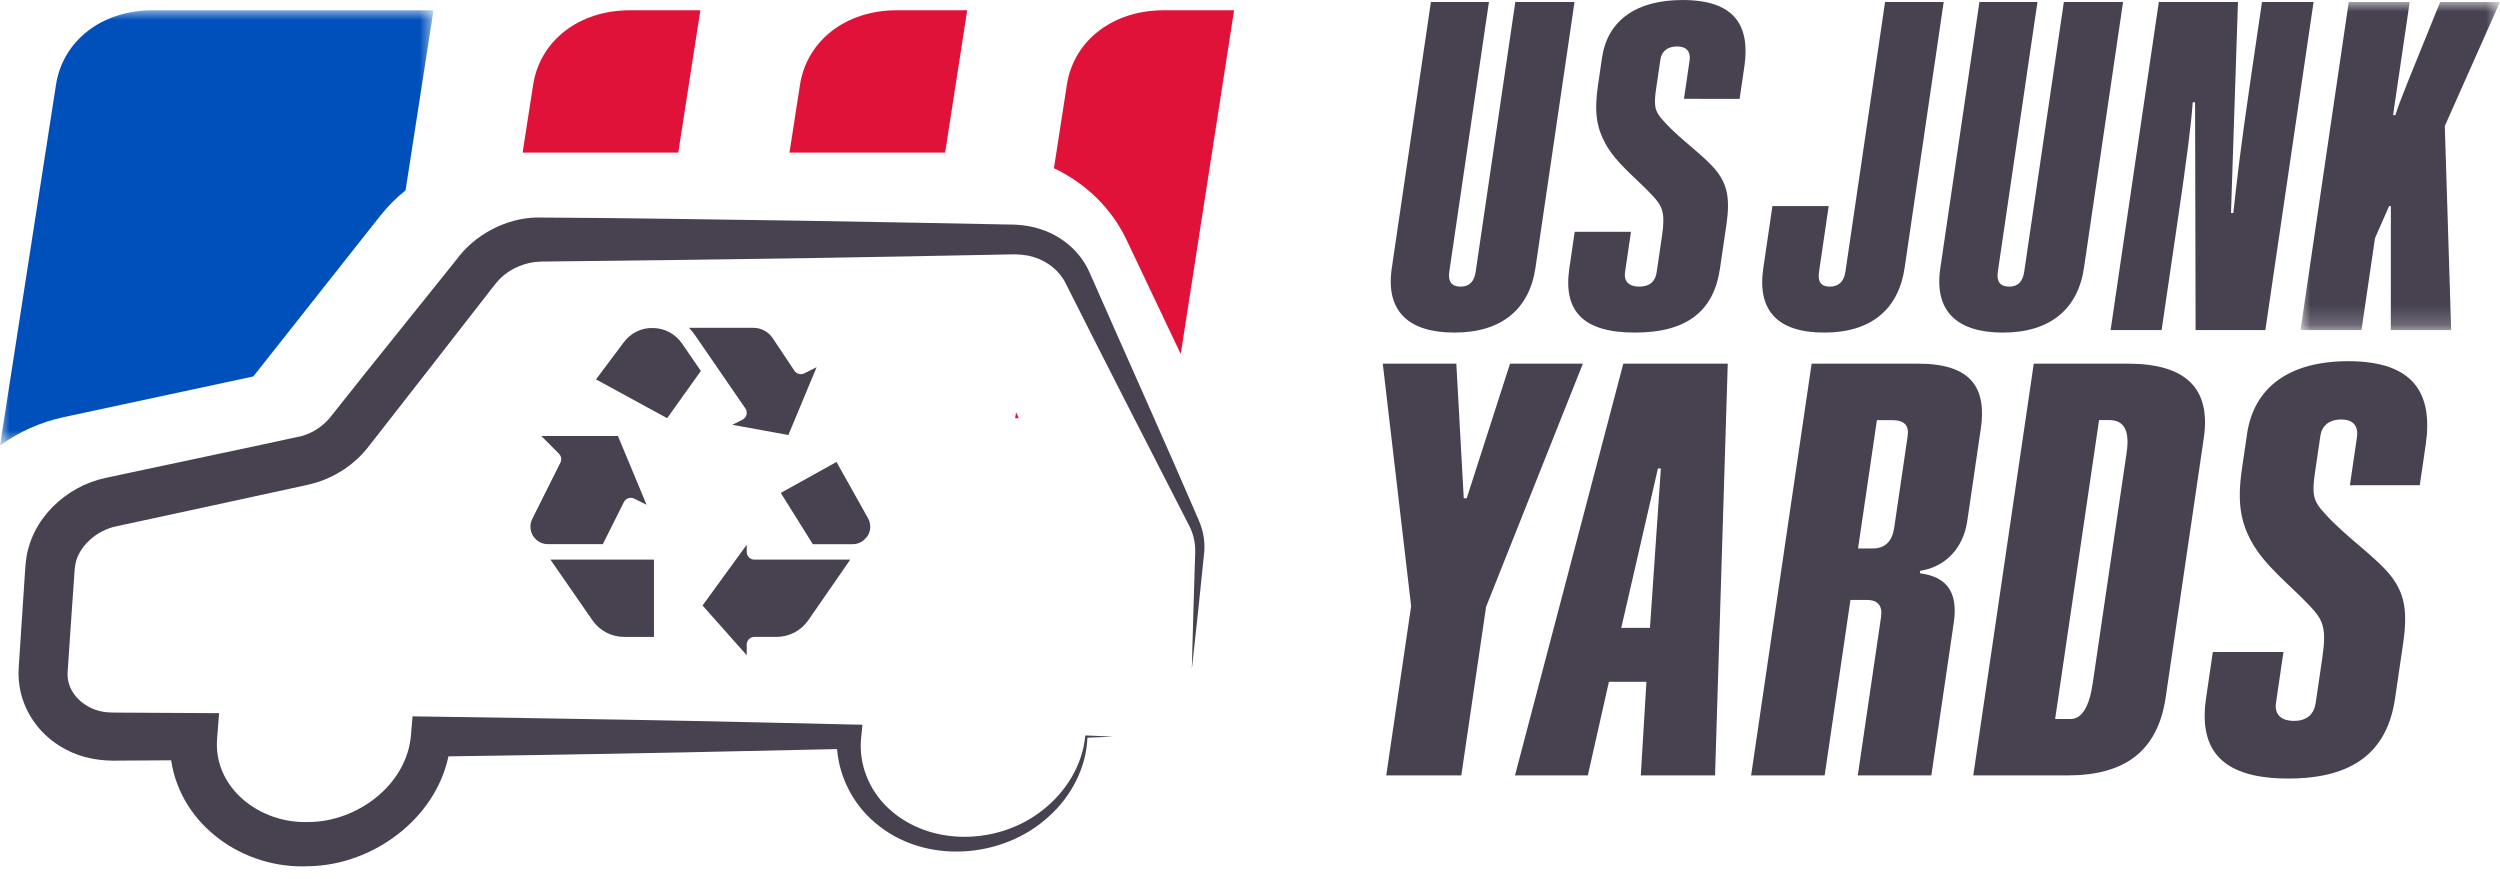
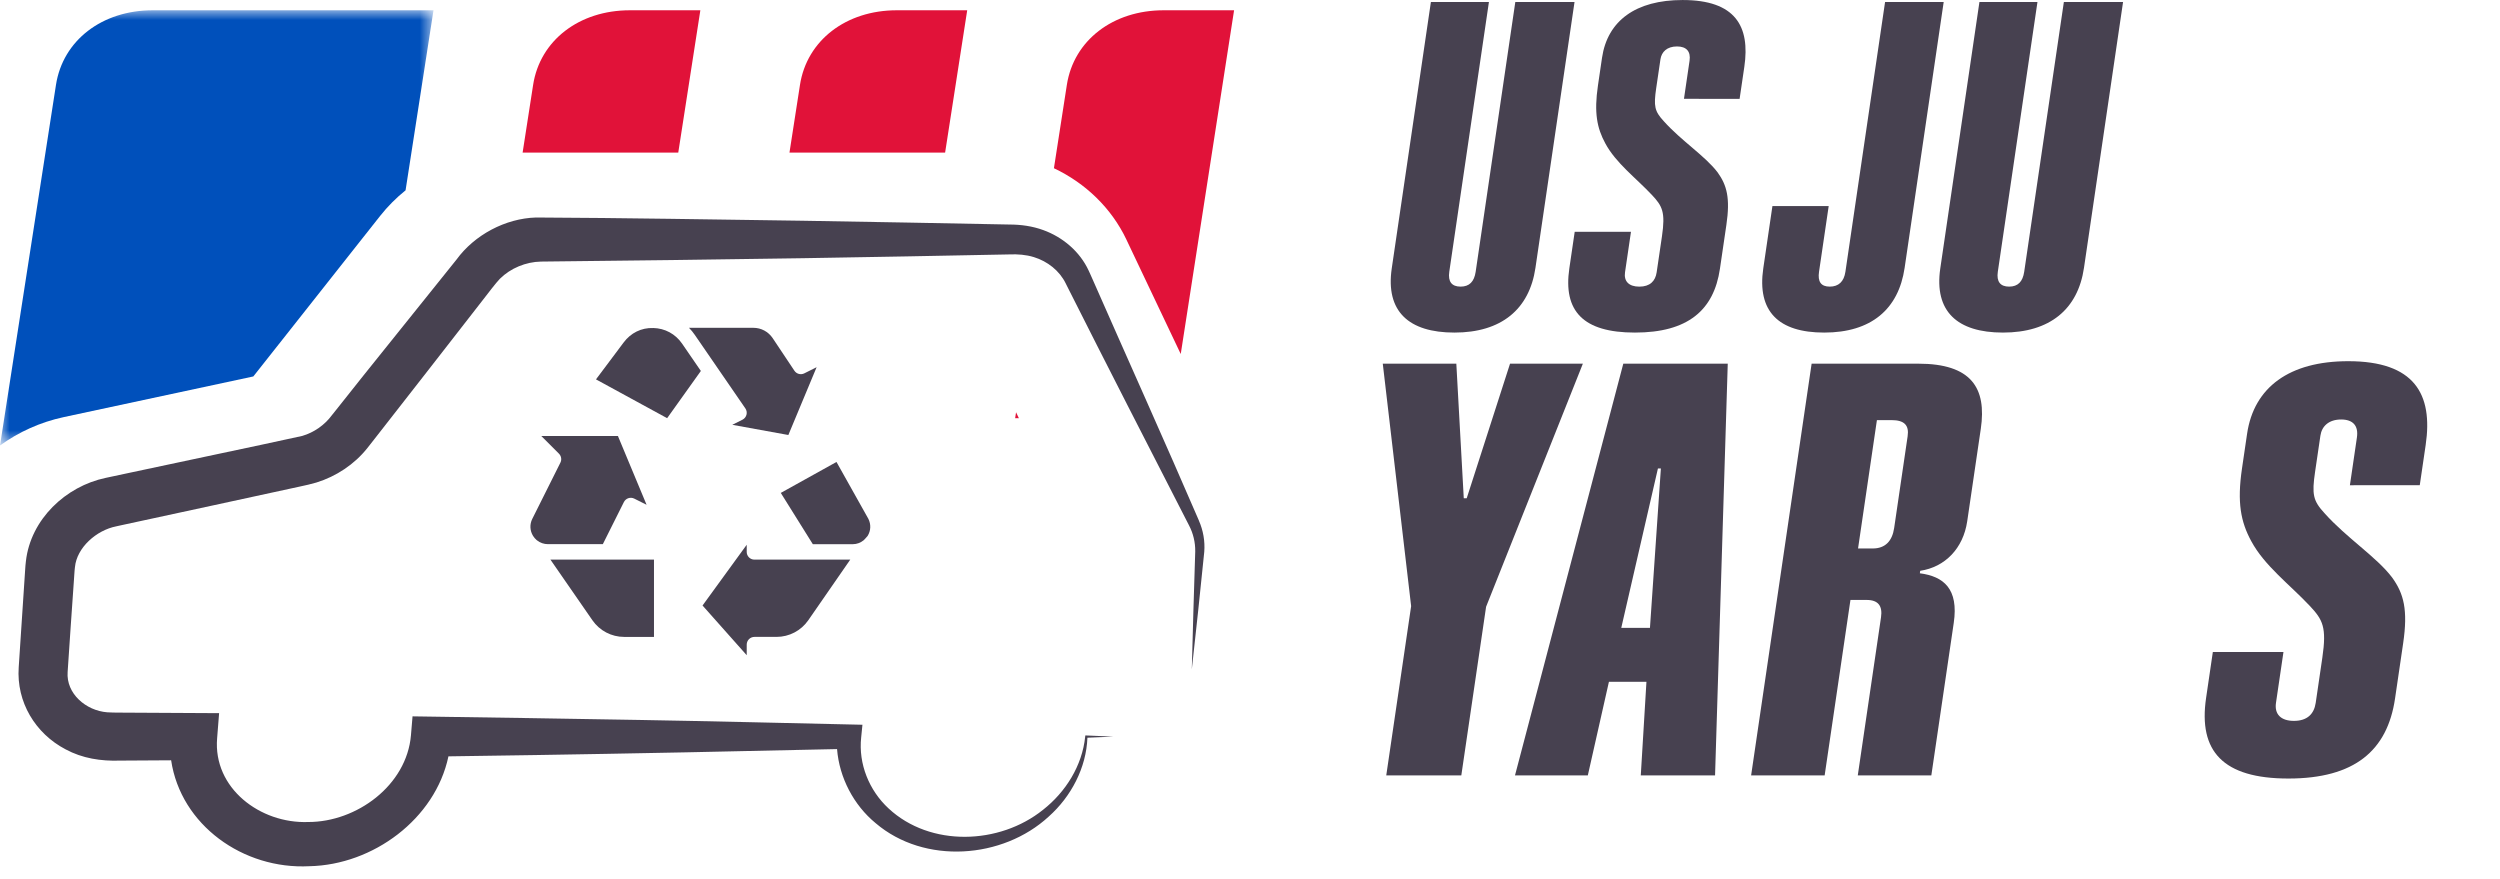
<svg xmlns="http://www.w3.org/2000/svg" height="45" viewBox="0 0 128 45" width="128">
  <mask id="a" fill="#fff">
-     <path d="m0 0h10.213v16.8h-10.213z" fill="#fff" fill-rule="evenodd" />
+     <path d="m0 0v16.8h-10.213z" fill="#fff" fill-rule="evenodd" />
  </mask>
  <mask id="b" fill="#fff">
    <path d="m0 0h22.195v22.283h-22.195z" fill="#fff" fill-rule="evenodd" />
  </mask>
  <g fill="none" fill-rule="evenodd">
    <g fill="#474150">
      <path d="m96.516.101h3.001l-2 13.612c-.312 2.125-1.718 3.315-4.119 3.315-2.341 0-3.442-1.088-3.118-3.289l.468-3.188h2.881l-.495 3.365c-.074.506.099.759.549.759.45 0 .727-.253.802-.759z" />
      <path d="m105.67.101h3.031l-2.001 13.612c-.312 2.125-1.748 3.315-4.149 3.315-2.341 0-3.532-1.088-3.208-3.289l2.004-13.637h2.971l-2.03 13.814c-.074.506.129.759.579.759.45 0 .698-.253.772-.759z" />
-       <path d="m112.415 16.901-.027-11.664h-.12c-.096 1.265-.285 2.758-.802 6.275l-.792 5.389h-2.611l2.469-16.8h4.052l-.357 10.804h.12c.174-1.594.341-3.137.917-7.059l.55-3.745h2.641l-2.469 16.8z" />
      <path d="m4.622 16.8.003-6.351h-.09l-.722 1.645-.692 4.706h-3.121l2.469-16.8h3.121l-.852 5.794h.12c.232-.759.594-1.594 2.292-5.794h3.061l-2.824 6.351.325 10.449z" mask="url(#a)" transform="translate(117.787 .101)" />
      <path d="m77.584.101h3.032l-2.001 13.612c-.312 2.125-1.748 3.315-4.149 3.315-2.341 0-3.532-1.088-3.208-3.289l2.004-13.637h2.971l-2.03 13.814c-.074.506.128.759.579.759.45 0 .697-.253.772-.759z" />
      <path d="m86.219 5.06.286-1.948c.071-.481-.162-.734-.643-.734-.51 0-.791.278-.847.658l-.216 1.468c-.138.936-.085 1.189.381 1.695.902 1.012 2.137 1.796 2.765 2.631.473.658.647 1.316.446 2.682l-.331 2.252c-.312 2.125-1.65 3.264-4.351 3.264-2.671 0-3.678-1.113-3.359-3.289l.275-1.872h2.881l-.305 2.075c-.067.455.192.734.732.734s.821-.278.888-.734l.272-1.847c.182-1.24.017-1.543-.502-2.1-.83-.885-1.859-1.644-2.401-2.657-.425-.784-.58-1.569-.375-2.96l.208-1.417c.279-1.898 1.726-2.96 4.127-2.96 2.701 0 3.464 1.341 3.16 3.416l-.242 1.644z" />
      <path d="m70.976 39.702 1.274-8.668-1.452-12.414h3.766l.381 6.89h.151l2.218-6.89h3.729l-4.955 12.446-1.269 8.636z" />
      <path d="m83.009 32.146h1.469l.559-8.16h-.151zm.999 7.556.29-4.794h-1.921l-1.081 4.794h-3.729l5.546-21.082h5.348l-.65 21.082z" />
      <path d="m97.671 22.335c.084-.571-.18-.825-.82-.825h-.753l-.966 6.572h.753c.64 0 .998-.381 1.096-1.048zm-8.014 17.367 3.098-21.082h5.461c2.712 0 3.509 1.238 3.201 3.334l-.695 4.731c-.205 1.397-1.136 2.349-2.407 2.54l-.019.127c1.219.159 1.993.794 1.736 2.54l-1.148 7.81h-3.766l1.19-8.096c.084-.572-.133-.889-.736-.889h-.829l-1.321 8.985z" />
-       <path d="m106.013 36.813c.565 0 .955-.603 1.132-1.81l1.741-11.843c.163-1.111-.134-1.651-.887-1.651h-.527l-2.249 15.303zm-4.982 2.889 3.098-21.082h4.821c2.975 0 4.258 1.27 3.884 3.81l-1.95 13.271c-.411 2.794-2.132 4-5.032 4z" />
      <path d="m120.315 24.844.359-2.445c.089-.603-.204-.921-.806-.921-.64 0-.993.349-1.063.826l-.271 1.841c-.173 1.175-.106 1.492.478 2.127 1.131 1.27 2.682 2.254 3.469 3.302.594.825.812 1.651.56 3.365l-.415 2.826c-.392 2.667-2.071 4.096-5.46 4.096-3.352 0-4.616-1.397-4.214-4.127l.345-2.35h3.616l-.383 2.604c-.084.571.241.921.919.921.678 0 1.03-.349 1.115-.921l.34-2.318c.229-1.556.021-1.937-.63-2.635-1.042-1.111-2.333-2.064-3.013-3.334-.533-.984-.728-1.969-.471-3.715l.261-1.778c.35-2.381 2.166-3.715 5.179-3.715 3.39 0 4.348 1.683 3.965 4.286l-.303 2.064z" />
    </g>
    <path d="m12.97 18.748 6.491-8.217c.385-.487.824-.926 1.304-1.313l1.43-9.218h-14.376c-2.597 0-4.601 1.545-4.953 3.819l-2.865 18.464c.95-.688 2.057-1.194 3.266-1.454z" fill="#0050bb" mask="url(#b)" transform="translate(0 .526)" />
    <path d="m35.858.526h-3.609c-2.597 0-4.6 1.545-4.953 3.819l-.538 3.468h7.969z" fill="#e11239" />
    <path d="m49.521.526h-3.609c-2.597 0-4.6 1.545-4.953 3.819l-.538 3.468h7.969z" fill="#e11239" />
    <path d="m51.975 21.411h.191l-.144-.303z" fill="#e11239" />
    <path d="m57.674 12.272 2.78 5.854 2.731-17.6h-3.609c-2.597 0-4.601 1.545-4.953 3.819l-.662 4.268c1.616.765 2.946 2.041 3.714 3.659" fill="#e11239" />
    <path d="m61.386 26.657c-1.604-3.73-3.849-8.723-5.489-12.454l-.077-.172-.039-.086c-.013-.028-.025-.056-.043-.093-.45-.973-1.325-1.712-2.326-2.073-.55-.201-1.142-.283-1.725-.283-2.71-.06-7.837-.145-10.581-.194-4.554-.063-9.11-.145-13.663-.166-1.571.047-3.152.894-4.068 2.152-1.489 1.871-4.688 5.819-6.142 7.67 0 0-.236.295-.236.295-.376.509-.913.887-1.525 1.067-2.681.591-6.065 1.287-8.765 1.871-.324.07-.987.208-1.298.277-2.046.43-3.838 2.122-4.082 4.26-.017.133-.032.308-.039.443-.105 1.561-.225 3.434-.33 4.996-.124 1.776.85 3.387 2.398 4.198.863.467 1.82.61 2.777.578.261.003 1.606-.009 2.629-.016.493 3.312 3.686 5.6 7.08 5.423 3.253-.067 6.443-2.416 7.118-5.625 1.524-.023 4.454-.066 4.454-.066 4.568-.071 10.739-.196 15.443-.306.116 1.462.849 2.866 1.975 3.792 2.501 2.133 6.504 1.837 8.862-.336 1.149-1.023 1.924-2.498 1.982-4.038.102-.004 1.326-.056 1.326-.056l-1.382-.059-.052-.002s-.006.057-.006.057c-.151 1.493-.999 2.841-2.16 3.752-2.236 1.796-5.775 1.912-7.905-.069-1.001-.925-1.55-2.286-1.405-3.637 0 0 .065-.65.065-.65-3-.067-8.389-.196-11.391-.245-3.122-.059-8.527-.139-11.644-.185 0 0-.081.968-.081.968-.217 2.565-2.781 4.447-5.264 4.442-2.454.09-4.875-1.733-4.66-4.291 0 0 .101-1.282.101-1.282-1.282-.005-3.794-.026-5.086-.028-.156.001-.495-.004-.641-.016-1.097-.085-2.111-.963-2.028-2.066.089-1.444.226-3.241.321-4.685.018-.197.026-.49.054-.687.096-.999 1.101-1.884 2.112-2.083l.18-.04s.369-.08.369-.08c2.722-.589 6.148-1.326 8.864-1.92.252-.053.591-.129.838-.204 1.014-.314 1.946-.93 2.61-1.767.078-.096.276-.353.355-.452 1.203-1.53 4.338-5.561 5.576-7.153.203-.26.657-.862.852-1.059.544-.542 1.33-.866 2.103-.881 4.468-.047 8.939-.103 13.407-.173 2.748-.047 7.892-.134 10.581-.194.419-.018.851.014 1.252.139.697.215 1.311.694 1.632 1.354l.042.085s.085.169.085.169c1.828 3.636 4.331 8.52 6.181 12.125.215.408.325.868.319 1.335-.053 1.771-.138 4.299-.176 6.043.222-2.01.438-4.006.638-6.022.043-.539-.052-1.097-.275-1.598" fill="#474150" />
    <path d="m31.943 25.706c.098-.195.335-.274.531-.177l.631.316-1.468-3.523h-3.925l.907.907c.12.12.15.305.074.457l-1.44 2.88c-.14.279-.125.605.039.871.048.078.107.148.175.206l.036.029c.155.121.347.189.551.189h2.811z" fill="#474150" />
    <path d="m30.332 31.758c.369.534.977.852 1.626.852h1.526v-3.957h-5.302z" fill="#474150" />
    <path d="m38.232 28.257v-.366l-2.262 3.111 2.262 2.545v-.542c0-.219.177-.396.396-.396h1.13c.649 0 1.257-.319 1.626-.852l2.149-3.104h-4.906c-.219 0-.396-.177-.396-.396" fill="#474150" />
    <path d="m44.462 26.567-1.634-2.915-2.852 1.585 1.641 2.626h2.045c.211 0 .406-.077.563-.206 0 0 .177-.184.198-.218.165-.266.179-.592.039-.871" fill="#474150" />
    <path d="m38.163 20.911c.065.094.086.212.057.323-.029.111-.104.204-.206.255l-.521.261 2.871.522 1.447-3.472-.631.316c-.179.089-.395.032-.506-.134l-1.113-1.669c-.221-.331-.59-.529-.988-.529h-3.297c.108.11.208.231.297.361z" fill="#474150" />
    <path d="m33.443 16.795c-.61-.022-1.15.256-1.509.735l-1.42 1.894 3.643 1.987 1.727-2.418-.963-1.402c-.34-.494-.878-.784-1.478-.797" fill="#474150" />
  </g>
</svg>